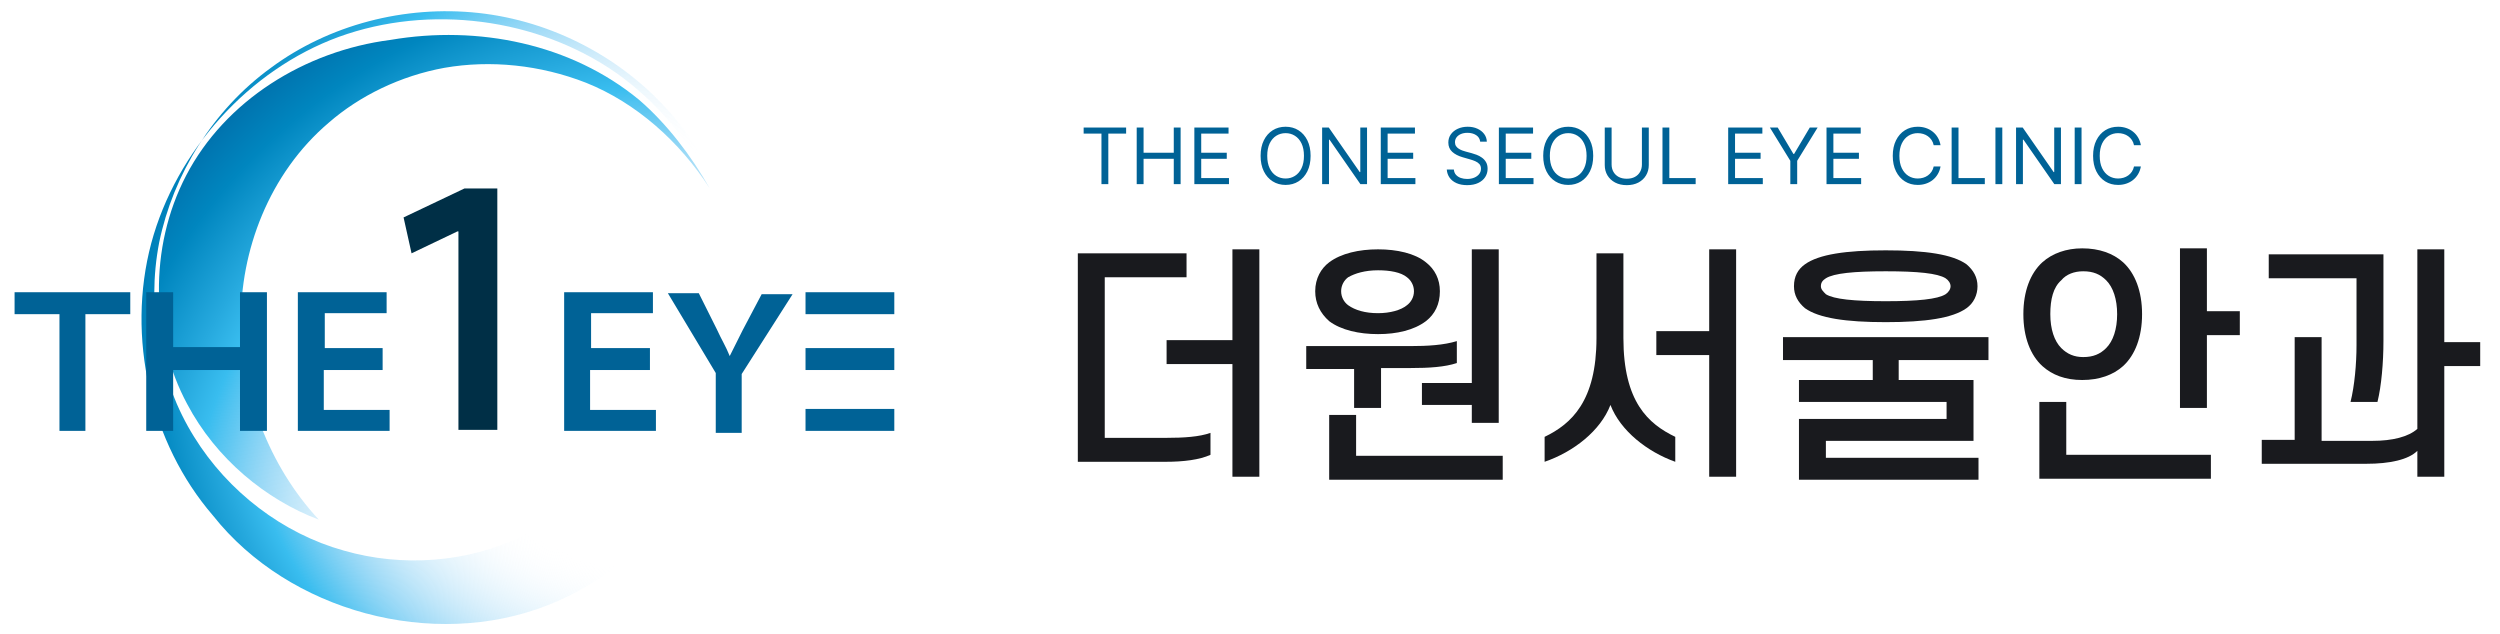
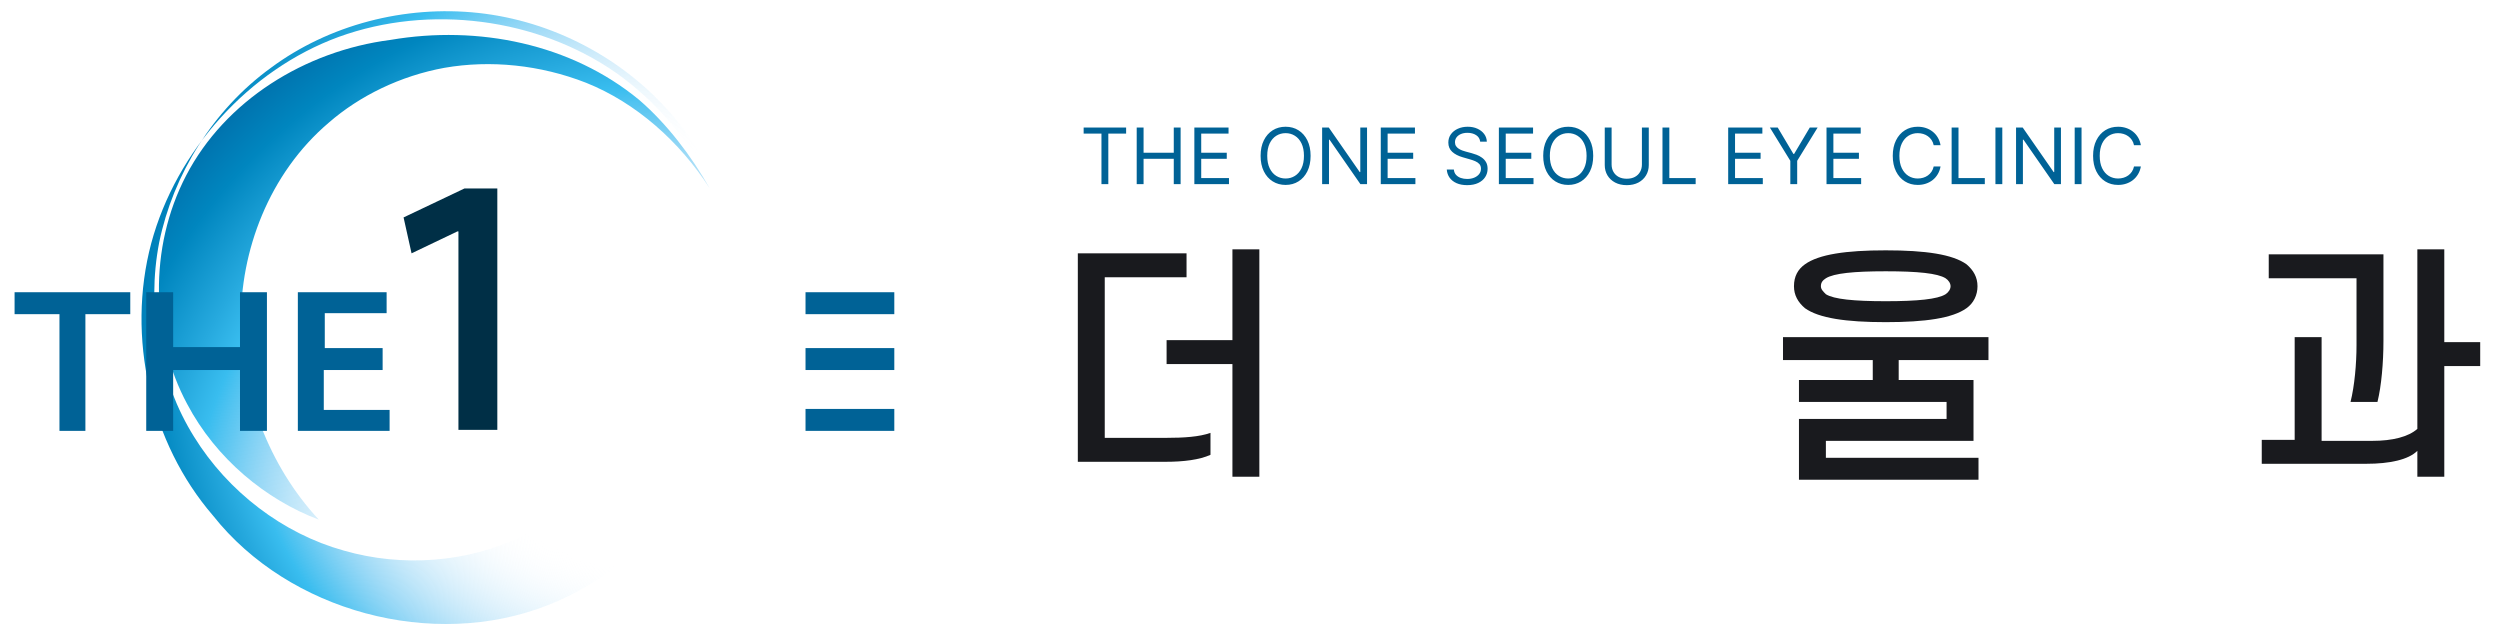
<svg xmlns="http://www.w3.org/2000/svg" width="201" height="51" viewBox="0 0 201 51" fill="none">
  <g clip-path="url(#clip0_213_40)">
    <g clip-path="url(#clip1_213_40)">
      <path fill-rule="evenodd" clip-rule="evenodd" d="M51.372 8.018C45.919 3.527 38.462 2.004 31.404 3.207C24.508 4.089 18.093 8.098 14.965 14.113C11.918 19.967 12.158 27.104 15.045 32.477C17.371 36.888 21.381 40.175 25.631 41.779C21.541 37.369 19.456 31.515 19.376 25.981C19.296 20.207 21.621 13.952 26.433 9.863C28.919 7.697 32.206 6.094 35.735 5.452C39.424 4.81 43.433 5.211 47.122 6.655C51.132 8.259 54.66 11.386 57.066 15.155C55.623 12.589 53.618 9.943 51.372 8.018Z" fill="url(#paint0_radial_213_40)" />
      <path fill-rule="evenodd" clip-rule="evenodd" d="M59.873 25.741H59.953C60.113 19.806 57.948 13.792 54.019 9.221C50.089 4.65 44.396 1.683 38.462 1.041C32.527 0.4 26.433 2.004 21.781 5.452C17.13 8.82 13.923 14.033 12.8 19.486C11.757 24.858 12.8 30.632 15.607 35.123C18.333 39.534 22.744 42.902 27.636 44.265C32.367 45.628 37.579 45.227 41.91 43.142C46.16 41.138 49.528 37.609 51.372 33.519C54.5 31.595 57.788 28.948 59.231 25.259C59.712 35.043 53.297 45.067 43.995 48.676C34.773 52.284 23.225 49.157 17.13 41.458C12.078 35.604 10.153 27.104 12.158 19.566C14.163 12.108 20.017 5.612 27.235 2.966C34.532 0.32 43.193 1.442 49.528 5.853C55.863 10.344 59.873 18.042 59.873 25.741Z" fill="url(#paint1_radial_213_40)" />
      <path d="M36.777 18.604L33.089 20.368L32.447 17.481L37.339 15.155H39.985V34.562H36.858V18.604H36.777Z" fill="#002F46" />
      <path d="M71.902 23.495H64.764V25.259H71.902V23.495Z" fill="#006296" />
      <path d="M71.902 32.878H64.764V34.642H71.902V32.878Z" fill="#006296" />
      <path d="M71.902 27.986H64.764V29.75H71.902V27.986Z" fill="#006296" />
      <path d="M4.781 25.259H1.172V23.495H10.474V25.259H6.866V34.642H4.781V25.259Z" fill="#006296" />
      <path d="M13.922 23.495V27.906H19.295V23.495H21.461V34.642H19.295V29.75H13.922V34.642H11.757V23.495H13.922Z" fill="#006296" />
      <path d="M30.763 29.75H26.032V32.958H31.324V34.642H23.947V23.495H31.084V25.179H26.112V27.986H30.763V29.75Z" fill="#006296" />
-       <path d="M52.174 29.75H47.443V32.958H52.736V34.642H45.358V23.495H52.495V25.179H47.523V27.986H52.255V29.75H52.174Z" fill="#006296" />
-       <path d="M57.547 34.642V29.991L53.698 23.575H56.184L57.627 26.462C58.028 27.345 58.349 27.826 58.67 28.628C58.991 27.986 59.312 27.345 59.712 26.543L61.236 23.656H63.722L59.632 30.071V34.802H57.547V34.642Z" fill="#006296" />
      <path d="M93.714 37.128H86.657V20.368H95.398V22.292H88.822V35.203H93.794C95.157 35.203 96.441 35.123 97.323 34.802V36.567C96.441 36.968 95.157 37.128 93.714 37.128ZM93.794 29.269V27.345H99.087V20.047H101.252V38.331H99.087V29.269H93.794Z" fill="#191A1E" />
-       <path d="M111.036 29.67V32.798H108.87V29.67H105.021V27.826H113.361C114.805 27.826 116.088 27.745 117.13 27.425V29.189C116.168 29.51 114.885 29.59 113.441 29.59H111.036V29.67ZM105.743 23.415C105.743 22.373 106.224 21.571 106.866 21.09C107.828 20.368 109.271 20.047 110.795 20.047C112.319 20.047 113.762 20.368 114.644 21.09C115.366 21.651 115.767 22.453 115.767 23.415C115.767 24.458 115.366 25.259 114.644 25.821C113.682 26.543 112.319 26.863 110.795 26.863C109.271 26.863 107.828 26.543 106.866 25.821C106.144 25.179 105.743 24.377 105.743 23.415ZM120.819 38.572H106.866V33.359H109.031V36.647H120.819V38.572ZM107.828 23.415C107.828 23.896 108.068 24.297 108.389 24.538C108.951 24.939 109.752 25.179 110.795 25.179C111.757 25.179 112.639 24.939 113.121 24.538C113.441 24.297 113.682 23.896 113.682 23.415C113.682 22.934 113.441 22.533 113.121 22.292C112.639 21.891 111.757 21.731 110.795 21.731C109.752 21.731 108.951 21.972 108.389 22.292C108.068 22.533 107.828 22.934 107.828 23.415ZM120.498 34.001H118.333V32.557H114.323V30.793H118.333V20.047H120.498V34.001Z" fill="#191A1E" />
-       <path d="M129.48 32.557C128.678 34.642 126.513 36.326 124.187 37.128V35.123C126.352 34.081 128.357 32.236 128.357 27.184V20.368H130.522V27.184C130.522 32.316 132.527 34.081 134.692 35.123V37.128C132.447 36.326 130.282 34.642 129.48 32.557ZM139.584 20.047V38.331H137.419V28.547H133.169V26.623H137.419V20.047H139.584Z" fill="#191A1E" />
      <path d="M143.353 28.948V27.104H159.873V28.948H152.655V30.552H158.67V35.444H146.801V36.807H159.071V38.572H144.636V33.68H156.505V32.316H144.636V30.552H150.57V28.948H143.353ZM144.235 23.014C144.235 22.212 144.556 21.651 145.117 21.25C146.24 20.448 148.405 20.127 151.613 20.127C154.821 20.127 156.986 20.448 158.109 21.25C158.67 21.731 158.991 22.292 158.991 23.014C158.991 23.736 158.67 24.377 158.109 24.778C156.986 25.58 154.821 25.901 151.613 25.901C148.405 25.901 146.24 25.58 145.117 24.778C144.556 24.297 144.235 23.736 144.235 23.014ZM146.4 23.014C146.4 23.255 146.561 23.415 146.801 23.656C147.443 24.057 149.047 24.217 151.613 24.217C154.179 24.217 155.783 24.057 156.425 23.656C156.665 23.495 156.825 23.255 156.825 23.014C156.825 22.773 156.665 22.533 156.425 22.373C155.783 21.972 154.179 21.811 151.613 21.811C149.047 21.811 147.443 21.972 146.801 22.373C146.561 22.533 146.4 22.693 146.4 23.014Z" fill="#191A1E" />
-       <path d="M162.679 25.259C162.679 23.415 163.241 21.972 164.203 21.09C165.005 20.368 166.128 19.967 167.411 19.967C168.774 19.967 169.897 20.368 170.699 21.09C171.661 21.972 172.222 23.415 172.222 25.259C172.222 27.104 171.661 28.547 170.699 29.43C169.897 30.151 168.774 30.552 167.411 30.552C166.048 30.552 165.005 30.151 164.203 29.43C163.241 28.547 162.679 27.104 162.679 25.259ZM166.128 32.236V36.567H177.756V38.491H163.963V32.316H166.128V32.236ZM164.845 25.259C164.845 26.462 165.165 27.425 165.727 27.986C166.208 28.467 166.769 28.708 167.491 28.708C168.293 28.708 168.854 28.467 169.335 27.986C169.897 27.425 170.218 26.462 170.218 25.259C170.218 24.057 169.897 23.094 169.335 22.533C168.854 22.052 168.293 21.811 167.491 21.811C166.769 21.811 166.128 22.052 165.727 22.533C165.085 23.094 164.845 24.057 164.845 25.259ZM177.435 20.047V25.019H180.081V26.944H177.435V32.798H175.27V19.967H177.435V20.047Z" fill="#191A1E" />
      <path d="M184.492 35.444V27.104H186.657V35.444H190.747C192.351 35.444 193.634 35.123 194.355 34.482V20.047H196.521V27.505H199.408V29.43H196.521V38.331H194.355V36.246C193.634 36.968 192.11 37.288 190.266 37.288H181.845V35.364H184.492V35.444ZM189.464 27.745V22.373H182.407V20.448H191.629V27.425C191.629 29.109 191.469 31.033 191.148 32.316H188.983C189.303 31.033 189.464 29.269 189.464 27.745Z" fill="#191A1E" />
      <path d="M87.125 10.741V10.252H90.54V10.741H89.109V14.806H88.557V10.741H87.125ZM91.391 14.806V10.252H91.943V12.28H94.371V10.252H94.922V14.806H94.371V12.769H91.943V14.806H91.391ZM96.026 14.806V10.252H98.775V10.741H96.578V12.28H98.632V12.769H96.578V14.316H98.81V14.806H96.026ZM105.372 12.529C105.372 13.009 105.285 13.424 105.112 13.774C104.938 14.124 104.701 14.394 104.398 14.583C104.096 14.773 103.75 14.868 103.362 14.868C102.974 14.868 102.628 14.773 102.326 14.583C102.023 14.394 101.785 14.124 101.612 13.774C101.439 13.424 101.352 13.009 101.352 12.529C101.352 12.049 101.439 11.633 101.612 11.284C101.785 10.934 102.023 10.664 102.326 10.474C102.628 10.284 102.974 10.19 103.362 10.19C103.75 10.19 104.096 10.284 104.398 10.474C104.701 10.664 104.938 10.934 105.112 11.284C105.285 11.633 105.372 12.049 105.372 12.529ZM104.838 12.529C104.838 12.134 104.772 11.802 104.641 11.53C104.51 11.259 104.333 11.054 104.109 10.915C103.887 10.775 103.638 10.705 103.362 10.705C103.086 10.705 102.836 10.775 102.613 10.915C102.39 11.054 102.213 11.259 102.081 11.53C101.951 11.802 101.886 12.134 101.886 12.529C101.886 12.923 101.951 13.256 102.081 13.527C102.213 13.798 102.39 14.004 102.613 14.143C102.836 14.282 103.086 14.352 103.362 14.352C103.638 14.352 103.887 14.282 104.109 14.143C104.333 14.004 104.51 13.798 104.641 13.527C104.772 13.256 104.838 12.923 104.838 12.529ZM109.91 10.252V14.806H109.377L106.895 11.23H106.851V14.806H106.299V10.252H106.833L109.323 13.836H109.368V10.252H109.91ZM111.014 14.806V10.252H113.762V10.741H111.565V12.28H113.62V12.769H111.565V14.316H113.798V14.806H111.014ZM119.007 11.39C118.981 11.165 118.873 10.99 118.683 10.866C118.493 10.741 118.26 10.679 117.985 10.679C117.783 10.679 117.607 10.711 117.455 10.777C117.306 10.842 117.189 10.931 117.104 11.046C117.021 11.16 116.98 11.29 116.98 11.435C116.98 11.556 117.008 11.661 117.066 11.748C117.126 11.834 117.201 11.906 117.293 11.964C117.385 12.02 117.481 12.067 117.582 12.104C117.683 12.14 117.776 12.168 117.86 12.191L118.323 12.315C118.441 12.346 118.573 12.389 118.718 12.444C118.865 12.499 119.005 12.574 119.139 12.669C119.274 12.762 119.385 12.882 119.472 13.029C119.56 13.176 119.603 13.356 119.603 13.569C119.603 13.815 119.539 14.038 119.41 14.236C119.282 14.435 119.096 14.593 118.85 14.71C118.605 14.827 118.308 14.886 117.958 14.886C117.632 14.886 117.349 14.833 117.111 14.728C116.874 14.623 116.687 14.476 116.55 14.288C116.416 14.099 116.339 13.881 116.321 13.632H116.891C116.905 13.804 116.963 13.946 117.064 14.059C117.166 14.17 117.295 14.253 117.451 14.308C117.608 14.361 117.777 14.388 117.958 14.388C118.168 14.388 118.357 14.354 118.525 14.285C118.692 14.216 118.825 14.119 118.923 13.996C119.021 13.872 119.07 13.726 119.07 13.56C119.07 13.409 119.027 13.286 118.943 13.191C118.858 13.097 118.747 13.019 118.609 12.96C118.472 12.901 118.323 12.849 118.162 12.805L117.602 12.644C117.246 12.542 116.965 12.396 116.757 12.206C116.55 12.017 116.446 11.768 116.446 11.461C116.446 11.207 116.515 10.984 116.653 10.794C116.792 10.603 116.979 10.455 117.213 10.35C117.449 10.243 117.712 10.19 118.002 10.19C118.296 10.19 118.557 10.242 118.785 10.348C119.013 10.451 119.194 10.594 119.328 10.774C119.463 10.955 119.534 11.161 119.541 11.39H119.007ZM120.51 14.806V10.252H123.258V10.741H121.061V12.28H123.116V12.769H121.061V14.316H123.294V14.806H120.51ZM128.094 12.529C128.094 13.009 128.008 13.424 127.834 13.774C127.661 14.124 127.423 14.394 127.121 14.583C126.818 14.773 126.473 14.868 126.084 14.868C125.696 14.868 125.351 14.773 125.048 14.583C124.746 14.394 124.508 14.124 124.334 13.774C124.161 13.424 124.074 13.009 124.074 12.529C124.074 12.049 124.161 11.633 124.334 11.284C124.508 10.934 124.746 10.664 125.048 10.474C125.351 10.284 125.696 10.19 126.084 10.19C126.473 10.19 126.818 10.284 127.121 10.474C127.423 10.664 127.661 10.934 127.834 11.284C128.008 11.633 128.094 12.049 128.094 12.529ZM127.561 12.529C127.561 12.134 127.495 11.802 127.363 11.53C127.233 11.259 127.055 11.054 126.832 10.915C126.609 10.775 126.36 10.705 126.084 10.705C125.809 10.705 125.559 10.775 125.335 10.915C125.113 11.054 124.936 11.259 124.804 11.53C124.673 11.802 124.608 12.134 124.608 12.529C124.608 12.923 124.673 13.256 124.804 13.527C124.936 13.798 125.113 14.004 125.335 14.143C125.559 14.282 125.809 14.352 126.084 14.352C126.36 14.352 126.609 14.282 126.832 14.143C127.055 14.004 127.233 13.798 127.363 13.527C127.495 13.256 127.561 12.923 127.561 12.529ZM132.01 10.252H132.562V13.267C132.562 13.578 132.488 13.856 132.341 14.101C132.196 14.344 131.991 14.536 131.726 14.677C131.46 14.816 131.149 14.886 130.792 14.886C130.434 14.886 130.123 14.816 129.858 14.677C129.592 14.536 129.386 14.344 129.24 14.101C129.094 13.856 129.022 13.578 129.022 13.267V10.252H129.573V13.223C129.573 13.445 129.622 13.643 129.72 13.816C129.818 13.988 129.957 14.124 130.138 14.223C130.32 14.321 130.538 14.37 130.792 14.37C131.045 14.37 131.263 14.321 131.445 14.223C131.628 14.124 131.767 13.988 131.863 13.816C131.961 13.643 132.01 13.445 132.01 13.223V10.252ZM133.663 14.806V10.252H134.214V14.316H136.331V14.806H133.663ZM138.946 14.806V10.252H141.694V10.741H139.497V12.28H141.552V12.769H139.497V14.316H141.73V14.806H138.946ZM142.297 10.252H142.928L144.191 12.378H144.245L145.508 10.252H146.139L144.494 12.929V14.806H143.942V12.929L142.297 10.252ZM146.852 14.806V10.252H149.601V10.741H147.404V12.28H149.458V12.769H147.404V14.316H149.636V14.806H146.852ZM156.02 11.675H155.469C155.436 11.516 155.379 11.377 155.297 11.257C155.217 11.137 155.119 11.036 155.004 10.954C154.89 10.871 154.763 10.809 154.624 10.768C154.484 10.726 154.339 10.705 154.188 10.705C153.912 10.705 153.662 10.775 153.438 10.915C153.216 11.054 153.039 11.259 152.907 11.53C152.777 11.802 152.711 12.134 152.711 12.529C152.711 12.923 152.777 13.256 152.907 13.527C153.039 13.798 153.216 14.004 153.438 14.143C153.662 14.282 153.912 14.352 154.188 14.352C154.339 14.352 154.484 14.331 154.624 14.29C154.763 14.248 154.89 14.187 155.004 14.105C155.119 14.022 155.217 13.921 155.297 13.801C155.379 13.679 155.436 13.54 155.469 13.383H156.02C155.979 13.615 155.903 13.824 155.793 14.007C155.684 14.191 155.547 14.348 155.384 14.477C155.221 14.604 155.038 14.701 154.835 14.768C154.633 14.835 154.418 14.868 154.188 14.868C153.799 14.868 153.454 14.773 153.152 14.583C152.849 14.394 152.611 14.124 152.438 13.774C152.264 13.424 152.178 13.009 152.178 12.529C152.178 12.049 152.264 11.633 152.438 11.284C152.611 10.934 152.849 10.664 153.152 10.474C153.454 10.284 153.799 10.19 154.188 10.19C154.418 10.19 154.633 10.223 154.835 10.29C155.038 10.356 155.221 10.454 155.384 10.583C155.547 10.711 155.684 10.866 155.793 11.05C155.903 11.232 155.979 11.441 156.02 11.675ZM156.911 14.806V10.252H157.463V14.316H159.579V14.806H156.911ZM160.985 10.252V14.806H160.433V10.252H160.985ZM165.701 10.252V14.806H165.168L162.686 11.23H162.642V14.806H162.09V10.252H162.624L165.114 13.836H165.159V10.252H165.701ZM167.356 10.252V14.806H166.805V10.252H167.356ZM172.126 11.675H171.575C171.542 11.516 171.485 11.377 171.404 11.257C171.324 11.137 171.226 11.036 171.11 10.954C170.996 10.871 170.869 10.809 170.73 10.768C170.591 10.726 170.445 10.705 170.294 10.705C170.018 10.705 169.769 10.775 169.545 10.915C169.322 11.054 169.145 11.259 169.013 11.53C168.883 11.802 168.818 12.134 168.818 12.529C168.818 12.923 168.883 13.256 169.013 13.527C169.145 13.798 169.322 14.004 169.545 14.143C169.769 14.282 170.018 14.352 170.294 14.352C170.445 14.352 170.591 14.331 170.73 14.29C170.869 14.248 170.996 14.187 171.11 14.105C171.226 14.022 171.324 13.921 171.404 13.801C171.485 13.679 171.542 13.54 171.575 13.383H172.126C172.085 13.615 172.009 13.824 171.899 14.007C171.79 14.191 171.653 14.348 171.49 14.477C171.327 14.604 171.144 14.701 170.941 14.768C170.74 14.835 170.524 14.868 170.294 14.868C169.906 14.868 169.56 14.773 169.258 14.583C168.956 14.394 168.718 14.124 168.544 13.774C168.371 13.424 168.284 13.009 168.284 12.529C168.284 12.049 168.371 11.633 168.544 11.284C168.718 10.934 168.956 10.664 169.258 10.474C169.56 10.284 169.906 10.19 170.294 10.19C170.524 10.19 170.74 10.223 170.941 10.29C171.144 10.356 171.327 10.454 171.49 10.583C171.653 10.711 171.79 10.866 171.899 11.05C172.009 11.232 172.085 11.441 172.126 11.675Z" fill="#006296" />
    </g>
  </g>
  <defs>
    <radialGradient id="paint0_radial_213_40" cx="0" cy="0" r="1" gradientUnits="userSpaceOnUse" gradientTransform="translate(53.697 45.643) scale(73.691 73.691)">
      <stop offset="0.269" stop-color="white" stop-opacity="0" />
      <stop offset="0.315" stop-color="#DFF1FC" stop-opacity="0.178" />
      <stop offset="0.386" stop-color="#A9DCF7" stop-opacity="0.455" />
      <stop offset="0.448" stop-color="#77CBF3" stop-opacity="0.694" />
      <stop offset="0.497" stop-color="#4EC1F0" stop-opacity="0.883" />
      <stop offset="0.527" stop-color="#39BDEF" />
      <stop offset="0.564" stop-color="#26A9DE" />
      <stop offset="0.638" stop-color="#0086BF" />
      <stop offset="0.703" stop-color="#006DA9" />
      <stop offset="0.754" stop-color="#005F9C" />
      <stop offset="0.785" stop-color="#005998" />
      <stop offset="1" stop-color="#006296" />
    </radialGradient>
    <radialGradient id="paint1_radial_213_40" cx="0" cy="0" r="1" gradientUnits="userSpaceOnUse" gradientTransform="translate(51.646 28.742) scale(61.684)">
      <stop offset="0.269" stop-color="white" stop-opacity="0" />
      <stop offset="0.315" stop-color="#DFF1FC" stop-opacity="0.178" />
      <stop offset="0.386" stop-color="#A9DCF7" stop-opacity="0.455" />
      <stop offset="0.448" stop-color="#77CBF3" stop-opacity="0.694" />
      <stop offset="0.497" stop-color="#4EC1F0" stop-opacity="0.883" />
      <stop offset="0.527" stop-color="#39BDEF" />
      <stop offset="0.564" stop-color="#26A9DE" />
      <stop offset="0.638" stop-color="#0086BF" />
      <stop offset="0.703" stop-color="#006DA9" />
      <stop offset="0.754" stop-color="#005F9C" />
      <stop offset="0.785" stop-color="#005998" />
      <stop offset="1" stop-color="#006296" />
    </radialGradient>
    <clipPath id="clip0_213_40">
      <rect width="200" height="50.233" fill="white" transform="translate(0.29 0.384)" />
    </clipPath>
    <clipPath id="clip1_213_40">
      <rect width="200" height="50.04" fill="white" transform="translate(0.29 0.48)" />
    </clipPath>
  </defs>
</svg>